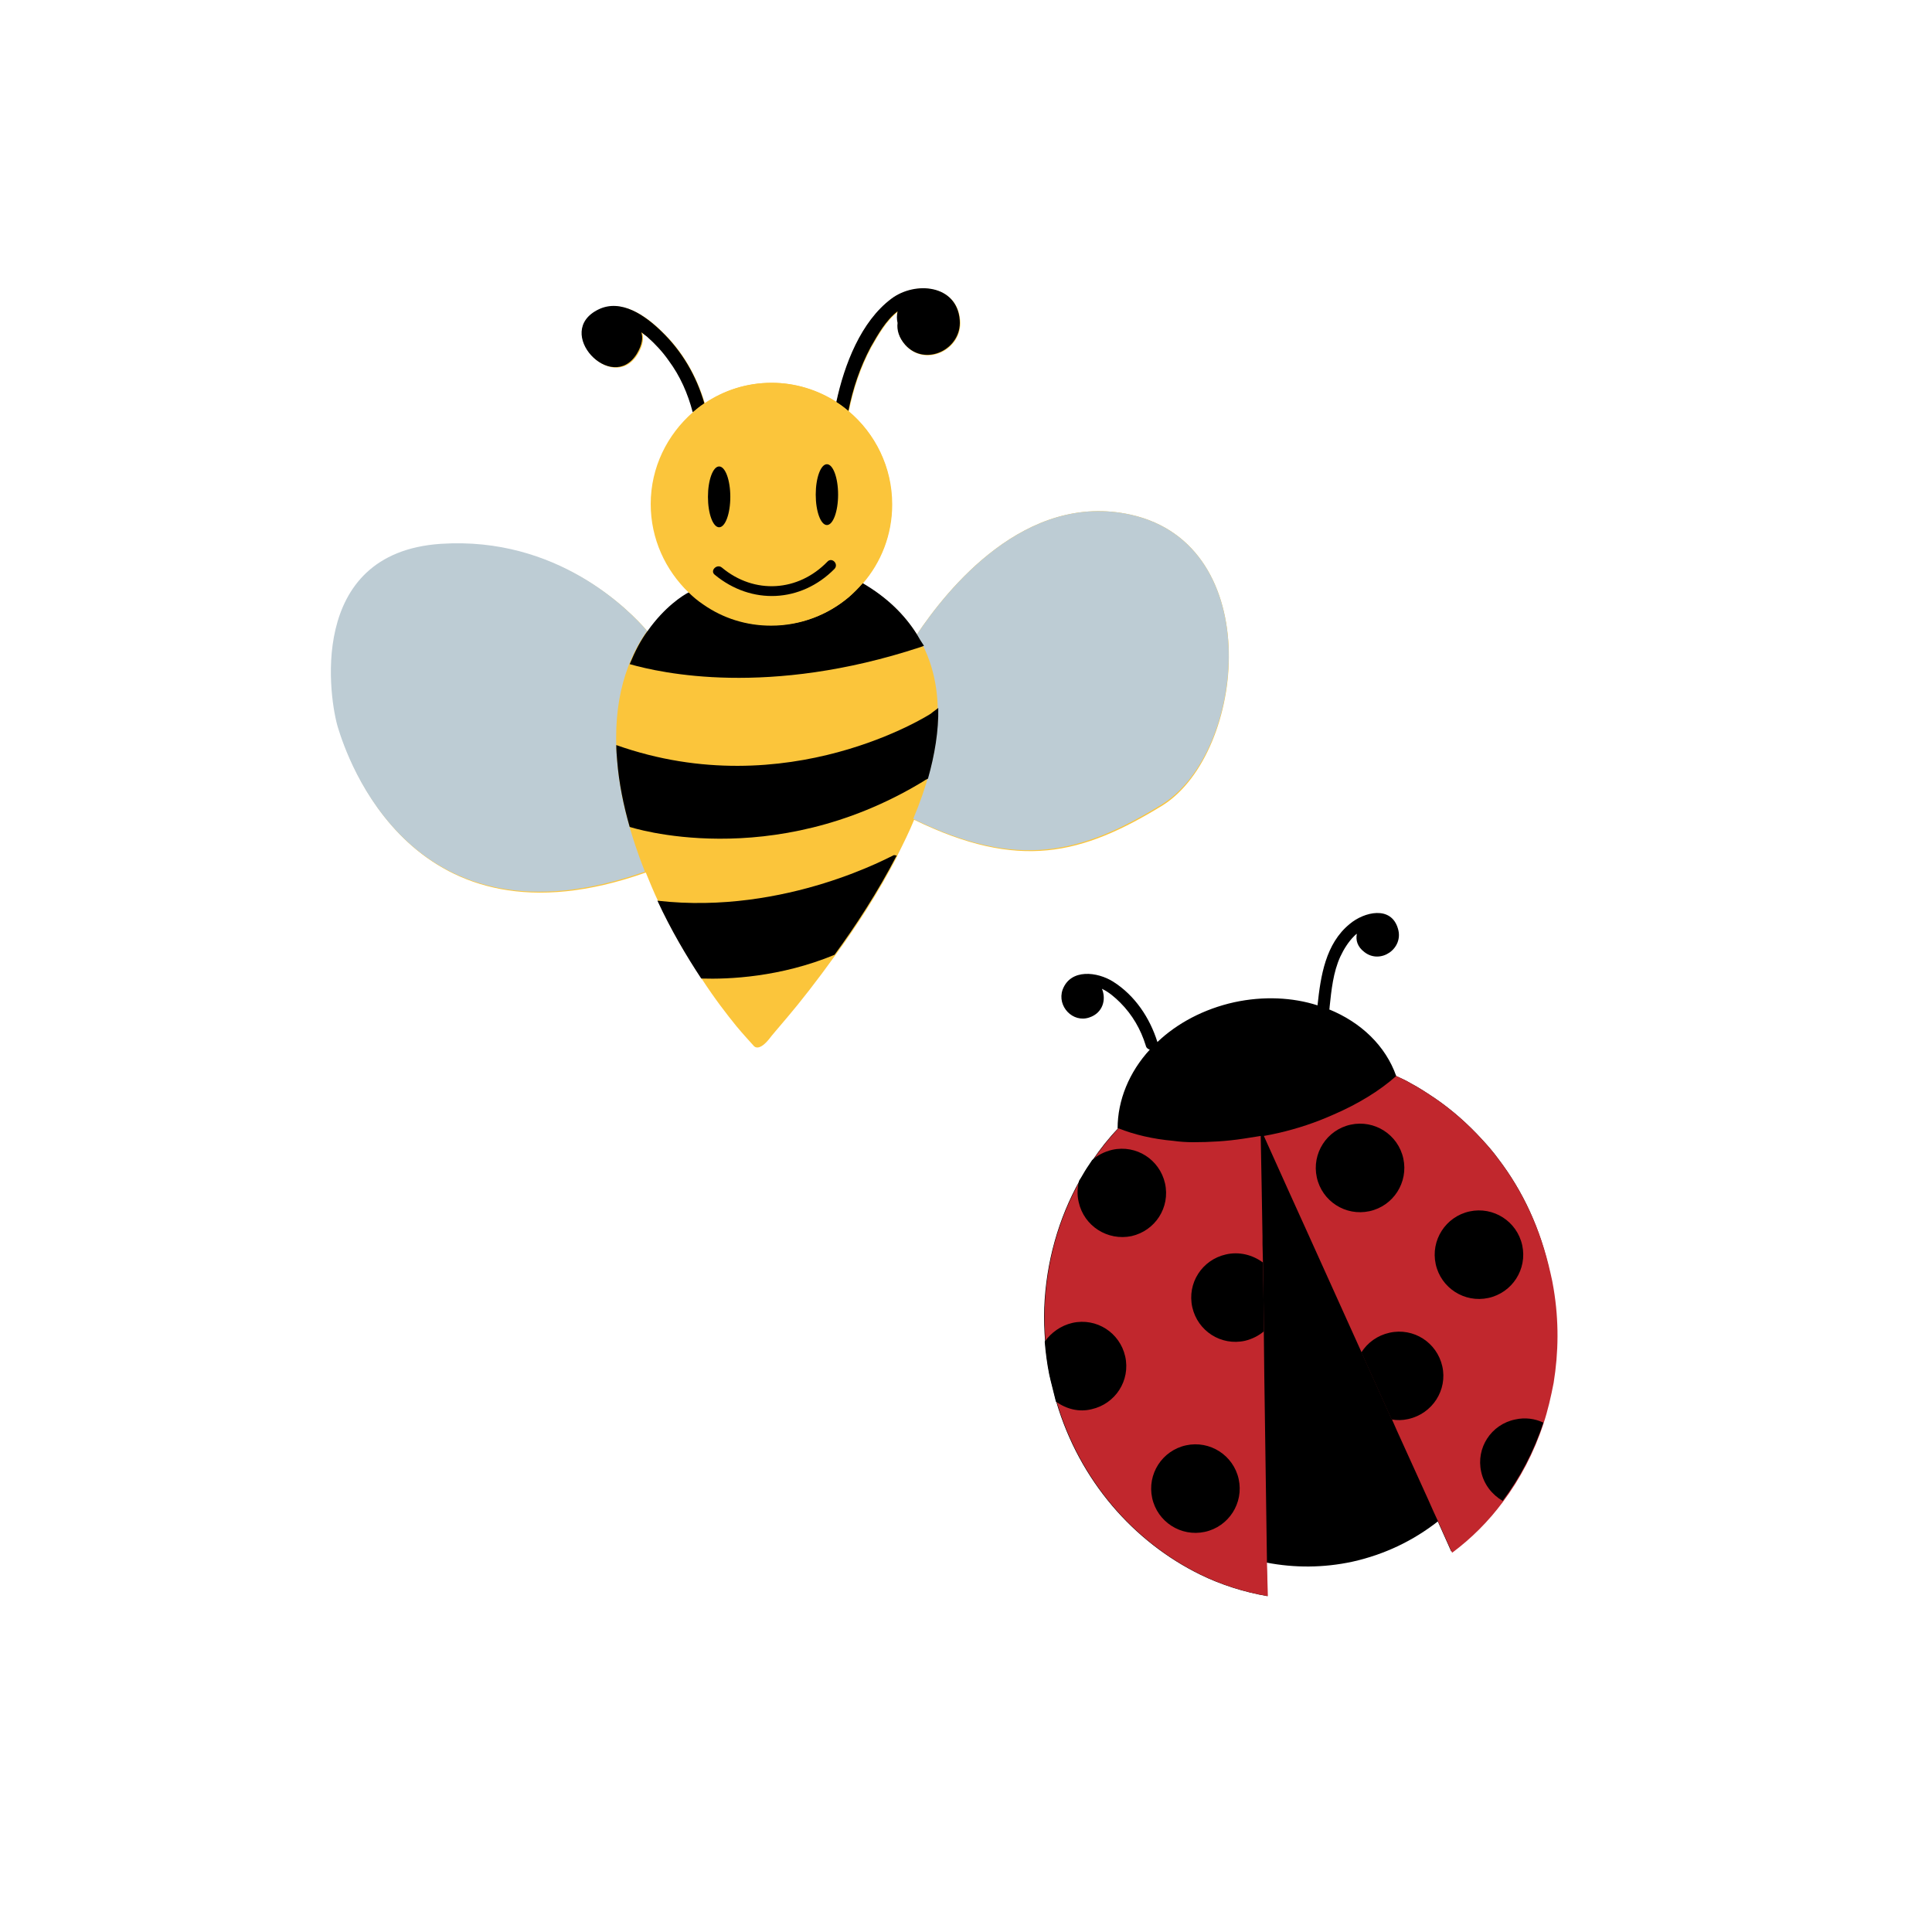
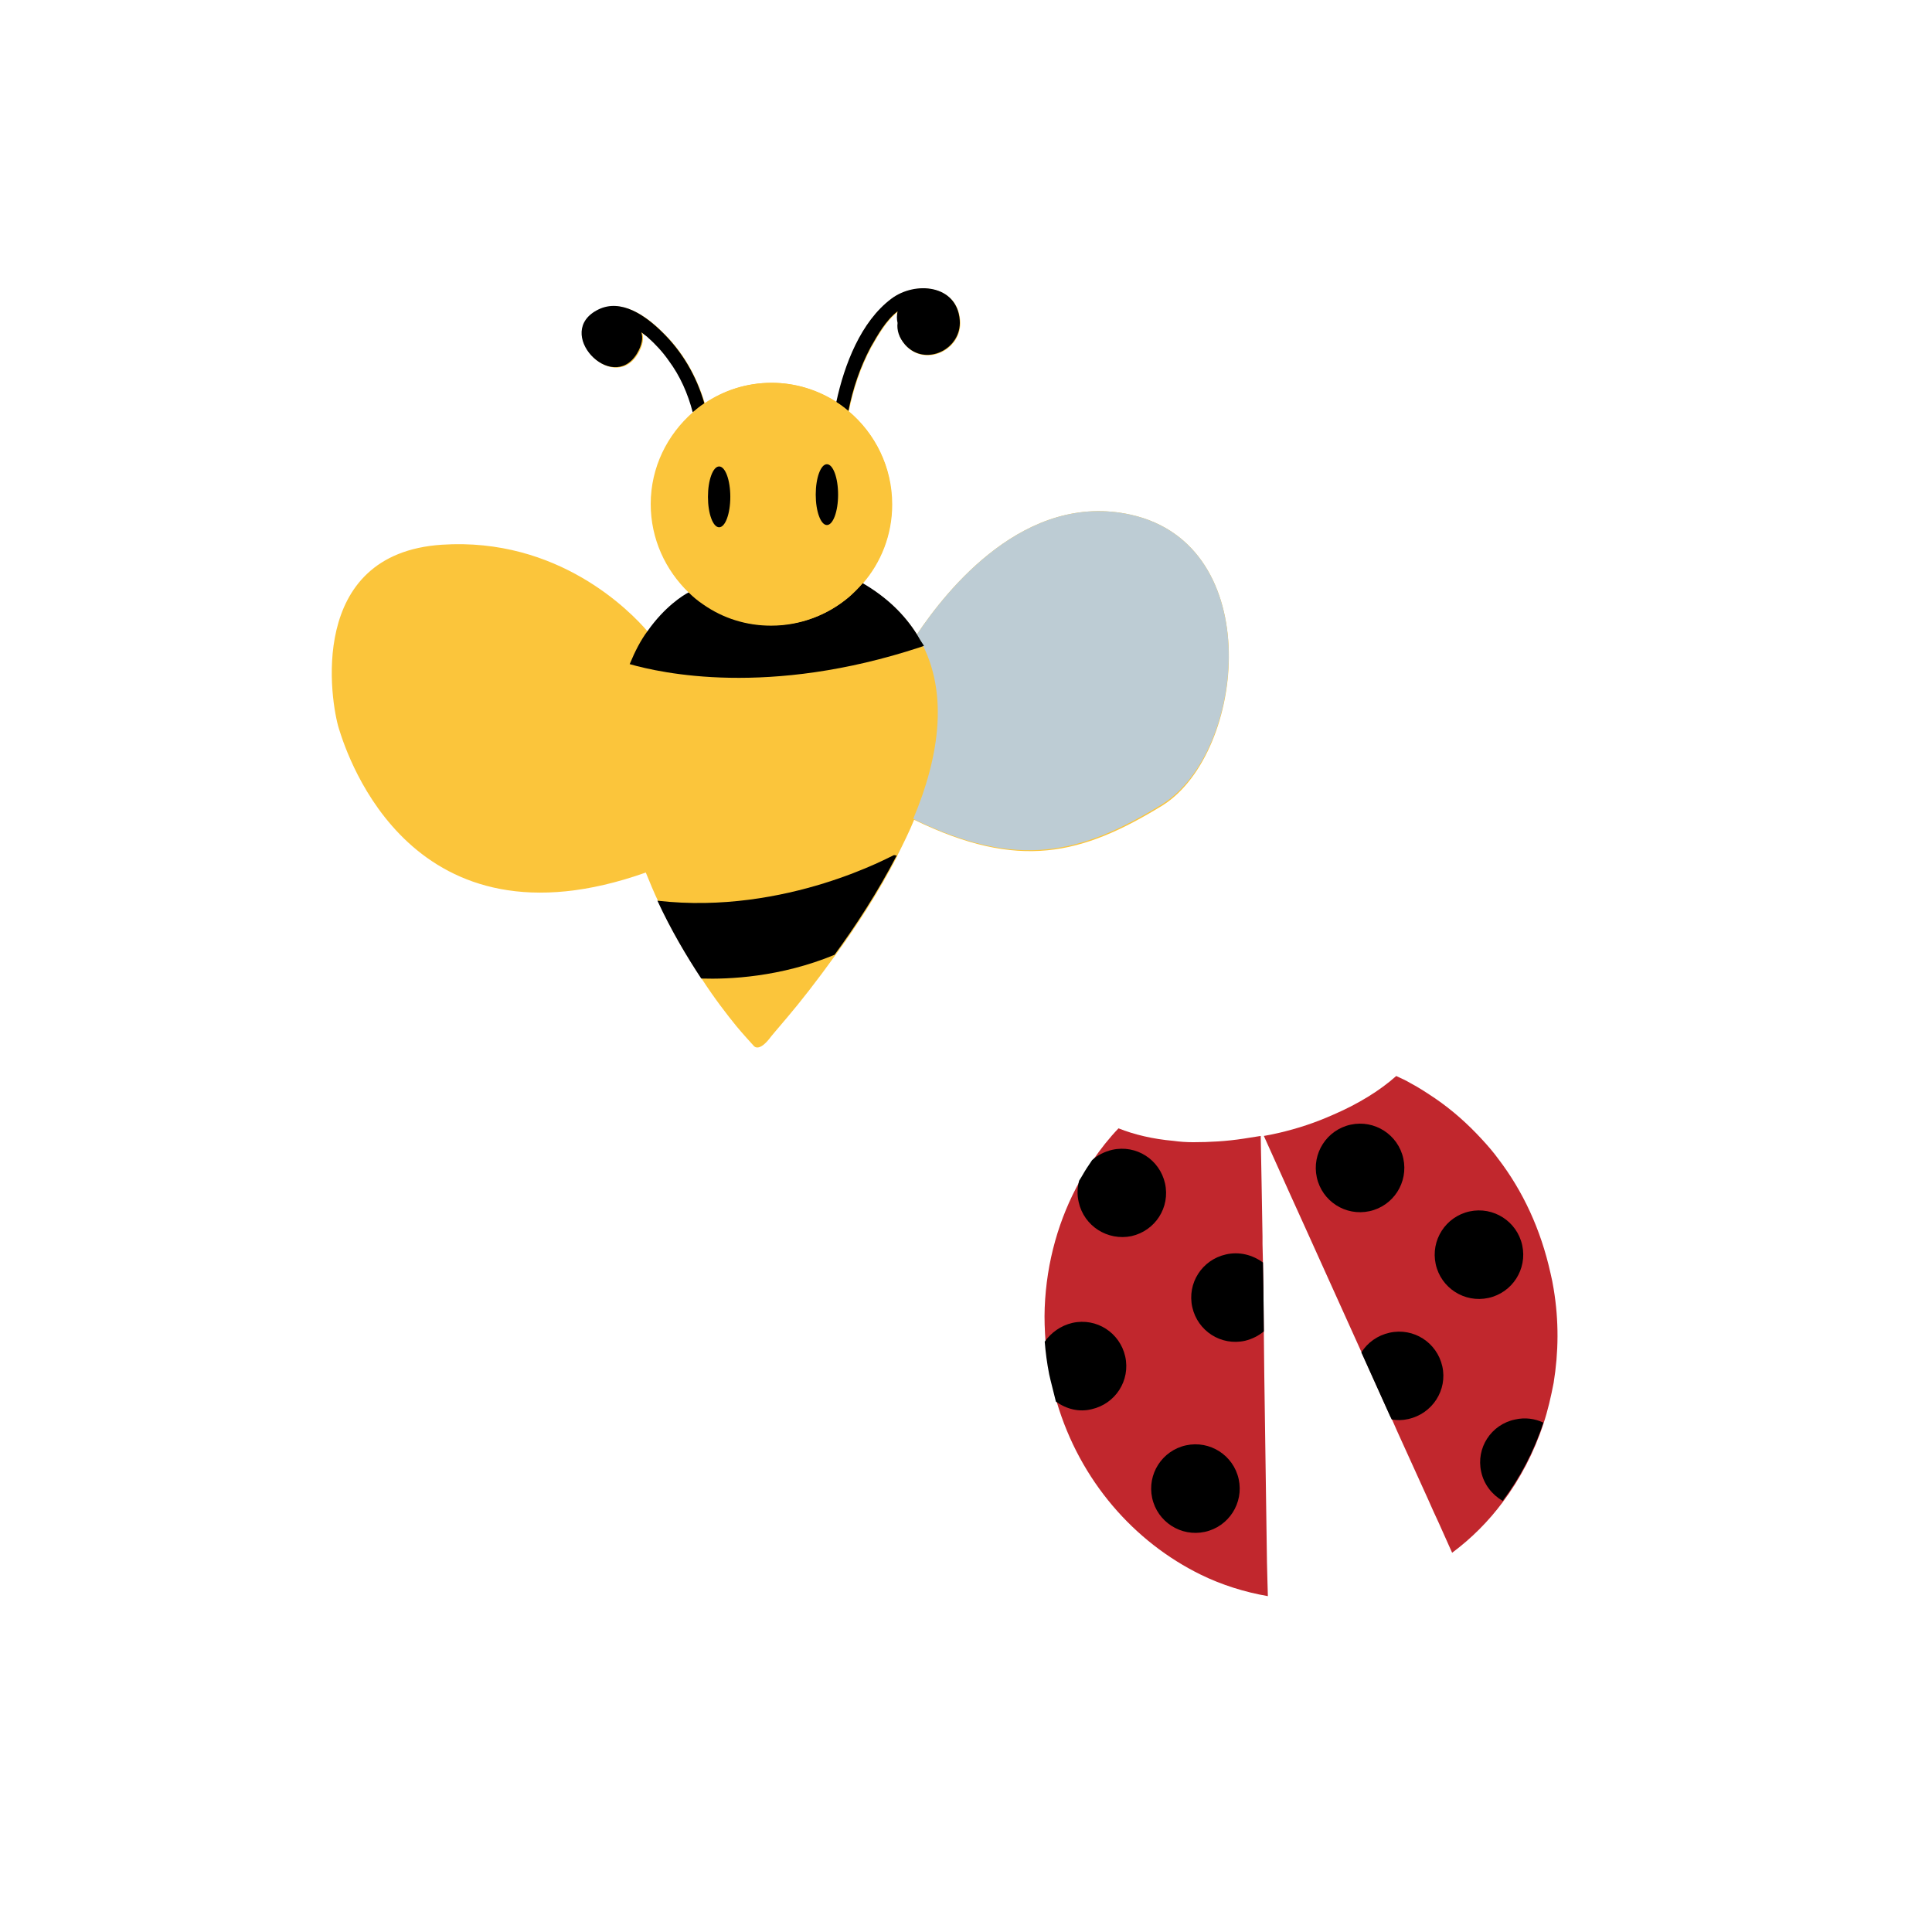
<svg xmlns="http://www.w3.org/2000/svg" version="1.1" id="Calque_1" x="0px" y="0px" viewBox="0 0 432 432" style="enable-background:new 0 0 432 432;" xml:space="preserve">
  <style type="text/css">
	.st0{fill:#8CC63F;}
	.st1{fill:#F7931E;}
	.st2{fill:#39B54A;}
	.st3{fill:#61C46E;}
	.st4{fill:#0071BC;}
	.st5{fill:#CCCCCC;}
	.st6{fill:#999999;}
	.st7{fill:#FFFFFF;}
	.st8{fill:#666666;}
	.st9{fill:#BDCCD4;}
	.st10{fill:none;}
	.st11{fill:#29ABE2;}
	.st12{fill:#005D9C;}
	.st13{fill:#A38161;}
	.st14{fill:#D1B08A;}
	.st15{fill:#FBB03B;}
	.st16{fill:#ED1C24;}
	.st17{fill:#D44A50;}
	.st18{fill:#FF3333;}
	.st19{fill:#F15A24;}
	.st20{fill:#FBB80D;}
	.st21{fill:#FBC53B;}
	.st22{fill:#42210B;}
	.st23{fill:#E6E6E6;}
	.st24{fill:#D6D0D0;}
	.st25{fill:#C1E8E8;}
	.st26{fill:#1A1A1A;}
	.st27{fill:#99FFFF;}
	.st28{fill:#FCEE21;}
	.st29{fill:#00A99D;}
	.st30{fill:#22B573;}
	.st31{fill:#DBC0A2;}
	.st32{fill:#B5926B;}
	.st33{fill:#A67C52;}
	.st34{fill:#754C24;}
	.st35{fill:#FFADAD;}
	.st36{fill:#C7B299;}
	.st37{fill:#998675;}
	.st38{fill:#534741;}
	.st39{fill:#FF8C8C;}
	.st40{fill:#EBFCFC;}
	.st41{fill:#D4145A;}
	.st42{fill:#FF00FF;}
	.st43{fill:#FFCCCC;}
	.st44{fill:#FBDECE;}
	.st45{fill:#FF9EC2;}
	.st46{fill:#FF7BAC;}
	.st47{fill:#9E005D;}
	.st48{fill:#FFC600;}
	.st49{fill:#B1337D;}
	.st50{fill:#ED1E79;}
	.st51{fill:#662D91;}
	.st52{fill:#BA9BC9;}
	.st53{fill:#FFD133;}
	.st54{fill:#F79C7C;}
	.st55{fill:#FFDD66;}
	.st56{fill:#F2F2F2;}
	.st57{fill:#C1272D;}
	.st58{fill:#E8FDFF;}
	.st59{fill:#64AB05;}
	.st60{fill:#CCFFFF;}
	.st61{fill:#A9DDF3;}
	.st62{fill:#FFFF00;}
	.st63{fill:#B3B3B3;}
	.st64{fill:#009245;}
	.st65{fill:#FBD3A8;}
	.st66{fill:#FFD6E5;}
	.st67{fill:#FF2B7A;}
	.st68{fill:#785E42;}
	.st69{fill:#D99443;}
	.st70{fill:#66CBC4;}
	.st71{fill:#4D4D4D;}
	.st72{fill:#6B3310;}
	.st73{fill:#FEEFD8;}
	.st74{fill:#D10008;}
	.st75{fill:#FABE78;}
	.st76{fill:#E6ECF0;}
	.st77{fill:#D9E021;}
	.st78{fill:#FDD089;}
	.st79{fill:#FBB400;}
	.st80{fill:#FDDFB1;}
	.st81{fill:#FCC062;}
	.st82{fill:#DAE2E7;}
	.st83{fill:#DEE6EA;}
	.st84{fill:#F9A94B;}
	.st85{fill:#8C6239;}
	.st86{fill:#FF5258;}
	.st87{fill:#FBCB2D;}
	.st88{fill:#F3E3FF;}
	.st89{fill:#00877E;}
	.st90{fill:#CFEDD3;}
	.st91{fill:#ED9396;}
	.st92{fill:#ED454B;}
	.st93{fill:#F56E00;}
	.st94{fill:#CC5C00;}
	.st95{fill:#FFAA00;}
	.st96{fill:#D17100;}
	.st97{fill:#A10006;}
	.st98{fill:#7D0005;}
	.st99{fill:#333333;}
	.st100{fill:#CA5300;}
	.st101{fill:#C96D00;}
	.st102{fill:#006837;}
	.st103{fill:#CDAE78;}
	.st104{fill:#C96F06;}
	.st105{fill:#E0640D;}
	.st106{fill:#FFD26A;}
	.st107{fill:#7B9600;}
	.st108{fill:#CEDEDE;}
	.st109{fill:#5C3303;}
</style>
  <g>
    <path class="st21" d="M252.9,115.1c-23.7-5.3-41.2,16.8-47.9,26.8c-2.7-4.3-6.6-8.2-12.1-11.4c4.1-4.7,6.6-10.9,6.6-17.7   c0-8.4-3.8-15.8-9.7-20.8c1-5,2.6-9.8,5-14.3c1.6-2.8,3.4-6,6-8c0,0,0,0,0,0c-0.2,0.9-0.2,1.8,0,2.6c-0.2,1.6,0.3,3.3,1.7,4.9   c4.5,5,12.7,1,12.2-5.5c-0.6-8-10-8.8-15.3-4.9c-6.8,5.1-10.5,14.7-12.3,23.1c-4.2-2.7-9.2-4.3-14.5-4.3c-5.6,0-10.7,1.7-15,4.6   c-1.8-6.1-5-11.7-9.6-16.1c-3.5-3.4-8.9-7.3-14-4.8c-10.2,5,3,19,8.6,9.9c1.2-2,1.4-3.6,1-4.8c0.4,0.3,0.9,0.7,1.3,1   c1.8,1.6,3.4,3.3,4.8,5.3c2.6,3.5,4.3,7.4,5.4,11.6c-5.7,5-9.4,12.3-9.4,20.5c0,7.8,3.3,14.8,8.5,19.8c-1.4,0.7-5.5,3.3-9.3,8.7   c-4-4.7-20.1-21.2-46.1-19.5c-30.3,2-24.9,35.2-23,41.2c2,6.4,16.4,50.6,68.6,32.1c0.9,2.2,1.8,4.4,2.8,6.5   c3,6.5,6.5,12.4,9.8,17.4c2.8,4.3,5.5,7.8,7.7,10.5c1.5,1.8,2.8,3.2,3.7,4.2c0.4,0.6,1.5,1.2,3.6-1.4c0.5-0.7,2-2.4,4.1-4.9   c2.8-3.3,6.5-8,10.6-13.7c4.7-6.4,9.7-14.1,13.9-22.2c0-0.1,0.1-0.2,0.1-0.3c1.3-2.6,2.6-5.2,3.7-7.9c23.4,11.4,37.5,7.9,55.7-3.3   C278.5,168.2,283.2,121.9,252.9,115.1z" />
-     <path class="st9" d="M144.7,141.1c-4-4.7-20.1-21.2-46.1-19.5c-30.3,2-24.9,35.2-23,41.2c2,6.4,16.4,50.6,68.6,32.1   c-3.1-7.8-5.5-16.3-6.2-24.8C136.8,156.2,140.5,147,144.7,141.1z" />
    <path class="st9" d="M252.9,115.1c-23.7-5.3-41.2,16.8-47.9,26.8c7.5,12,5.1,27.2-0.8,41.2c23.4,11.4,37.5,7.9,55.7-3.3   C278.5,168.2,283.2,121.9,252.9,115.1z" />
    <path d="M205,141.8c-2.7-4.3-6.6-8.2-12.1-11.4c-0.9,1.1-2,2.1-3.1,3.1c-4.7,4-10.7,6.3-17.3,6.3c-5.6,0-10.8-1.7-15.1-4.7   c-1.2-0.8-2.3-1.7-3.3-2.7c-1.4,0.7-5.5,3.3-9.3,8.7c-1.5,2-2.8,4.5-4,7.4c7,2,31,7.4,65-3.8c0.3-0.1,0.5-0.2,0.8-0.3   C206,143.5,205.5,142.7,205,141.8z" />
    <path d="M147.8,74c-3.5-3.4-8.9-7.3-14-4.8c-10.2,5,3,19,8.6,9.9c1.2-2,1.4-3.6,1-4.8c0.4,0.3,0.9,0.7,1.3,1   c1.8,1.6,3.4,3.3,4.8,5.3c2.6,3.5,4.3,7.4,5.4,11.6c0.8-0.7,1.7-1.4,2.6-2C155.7,84,152.5,78.5,147.8,74z" />
    <path d="M199.3,66.8c-6.8,5.1-10.5,14.7-12.3,23.1c1,0.6,1.9,1.3,2.7,2c1-5,2.6-9.8,5-14.3c1.6-2.8,3.4-6,6-8c0,0,0,0,0,0   c-0.2,0.9-0.2,1.8,0,2.6c-0.2,1.6,0.3,3.3,1.7,4.9c4.5,5,12.7,1,12.2-5.5C214,63.6,204.6,62.8,199.3,66.8z" />
    <path class="st21" d="M189.7,91.9c-0.9-0.7-1.8-1.4-2.7-2c-4.2-2.7-9.2-4.3-14.5-4.3c-5.6,0-10.7,1.7-15,4.6   c-0.9,0.6-1.8,1.3-2.6,2c-5.7,5-9.4,12.3-9.4,20.5c0,7.8,3.3,14.8,8.5,19.8c1,1,2.1,1.9,3.3,2.7c4.3,3,9.5,4.7,15.1,4.7   c6.6,0,12.6-2.4,17.3-6.3c1.1-0.9,2.1-2,3.1-3.1c4.1-4.7,6.6-10.9,6.6-17.7C199.4,104.3,195.6,96.8,189.7,91.9z" />
-     <path d="M137.8,166.6c0,1.1,0.1,2.3,0.2,3.5c0.4,5,1.4,9.9,2.8,14.8c0,0,31.6,10.4,65.5-10.1c0.4-0.3,0.8-0.5,1.2-0.7   c1.5-5.3,2.4-10.7,2.3-15.8c-1.1,0.8-1.7,1.3-1.7,1.3S176.2,180.2,137.8,166.6z" />
    <path d="M147,201.4c3,6.5,6.5,12.4,9.8,17.4c6.2,0.2,17.7-0.3,29.8-5.3c4.7-6.4,9.7-14.1,13.9-22.2l-0.6-0.1   C199.8,191.1,175.9,204.7,147,201.4z" />
    <g>
-       <path d="M159.8,128.5c8.2,6.8,19.3,6.3,26.8-1.3c1-1.1-0.6-2.7-1.6-1.6c-6.5,6.7-16.3,7.4-23.6,1.3    C160.3,126,158.7,127.6,159.8,128.5L159.8,128.5z" />
-     </g>
+       </g>
    <ellipse cx="184.9" cy="110.6" rx="2.5" ry="6.8" />
    <ellipse cx="160.8" cy="111.1" rx="2.5" ry="6.8" />
  </g>
  <g>
-     <path d="M335,259.1c-1.1-1.5-2.3-2.9-3.6-4.3c-3.2-3.5-6.7-6.6-10.5-9.2c-1.8-1.2-3.6-2.4-5.5-3.4c-1-0.6-2.1-1.1-3.2-1.6   c0,0,0,0,0,0c-2.4-6.8-7.9-12-15-14.9c0.1-0.1,0.1-0.3,0.1-0.5c0.4-3.8,0.8-7.8,2.4-11.3c0.8-1.7,1.8-3.3,3.1-4.6   c0.2-0.2,0.4-0.4,0.6-0.5c-0.3,1.4,0.1,2.9,1.7,4.1c3.6,2.8,8.8-0.8,7.5-5.2c-1.5-5.3-7.6-3.8-10.8-1.1c-5.4,4.4-6.5,11.6-7.2,18.2   c-5.6-1.8-12.1-2.1-18.6-0.7c-6.8,1.5-12.8,4.7-17.2,8.9c-1.7-5.4-5-10.4-9.9-13.5c-3.5-2.2-9.5-3-11.3,1.8c-1.3,3.7,2.3,7.5,6,6.2   c3-1,3.8-4,2.8-6.4c1.5,0.7,2.9,1.9,4.1,3.1c2.7,2.7,4.6,6,5.7,9.6c0.1,0.5,0.5,0.8,0.9,0.9c-4.6,5-7.2,11.3-7.2,17.6c0,0,0,0,0,0   c0,0,0,0,0.1,0c0,0,0,0,0,0c0,0,0,0,0,0c0,0,0,0,0,0c-2.1,2.2-4,4.6-5.7,7.1c-0.4,0.6-0.8,1.2-1.2,1.8c-0.6,0.9-1.1,1.9-1.7,2.8   c-4.7,8.4-7.5,18.2-7.9,28.4c-0.1,2.5,0,5.1,0.2,7.7c0.2,2.4,0.5,4.8,1,7.3c0.1,0.4,0.2,0.9,0.3,1.3c0.4,1.6,0.8,3.2,1.2,4.8   c5.2,17.6,17.3,31.3,32.2,38.6c4.7,2.3,9.8,3.9,15,4.8l-0.1-3.5l-0.1-4l0,0c6.2,1.2,12.7,1.2,19.2-0.2c7.2-1.6,13.6-4.7,19.1-9l0,0   l0,0l3,6.7c4.3-3.2,8.1-7,11.3-11.3c3.9-5.2,7-11.1,9.1-17.5c1-3,1.7-6.1,2.3-9.2c1.1-6.8,1.2-13.8,0-21c-0.2-1.2-0.4-2.3-0.7-3.5   C344.5,274.8,340.5,266.3,335,259.1z" />
    <g>
      <path class="st57" d="M335,259.1c-1.1-1.5-2.3-2.9-3.6-4.3c-3.2-3.5-6.7-6.6-10.5-9.2c-1.8-1.2-3.6-2.4-5.5-3.4    c-1-0.6-2.1-1.1-3.2-1.6c0,0,0,0,0,0c-3.7,3.3-8.6,6.3-14.2,8.7c-0.5,0.2-0.9,0.4-1.4,0.6c-3.8,1.6-8,2.9-12.4,3.8    c-0.5,0.1-1.1,0.2-1.6,0.3l5.9,13.1l3.4,7.5l12.6,27.9l6.4,14.2l0.4,0.8l1.1,2.5l6.9,15.2l1.2,2.7l1.2,2.6l3,6.7    c4.3-3.2,8.1-7,11.3-11.3c3.9-5.2,7-11.1,9.1-17.5c1-3,1.7-6.1,2.3-9.2c1.1-6.8,1.2-13.8,0-21c-0.2-1.2-0.4-2.3-0.7-3.5    C344.5,274.8,340.5,266.3,335,259.1z" />
      <path class="st57" d="M266.8,255.4c-1.5,0-3-0.1-4.4-0.3c-4.6-0.4-8.8-1.4-12.3-2.8c0,0,0,0,0,0c-2.1,2.2-4,4.6-5.7,7.1    c-0.4,0.6-0.8,1.2-1.2,1.8c-0.6,0.9-1.1,1.9-1.7,2.8c-4.7,8.4-7.5,18.1-7.9,28.4c-0.1,2.5,0,5.1,0.2,7.7c0.2,2.4,0.5,4.8,1,7.3    c0.1,0.4,0.2,0.9,0.3,1.3c0.4,1.6,0.8,3.2,1.2,4.8c5.2,17.6,17.3,31.3,32.2,38.6c4.7,2.3,9.8,3.9,15,4.8l-0.1-3.5l-0.1-4    l-0.6-41.8l-0.1-9.3l0-0.6l-0.1-9.8l-0.1-5.6l-0.1-4.2l0-1.6l-0.2-11.7l-0.2-10.8c-1.3,0.2-2.6,0.4-3.8,0.6    C274.2,255.2,270.4,255.4,266.8,255.4z" />
    </g>
    <path d="M253,276.4c5.3-1.2,8.7-6.4,7.5-11.8c-1.2-5.3-6.4-8.7-11.8-7.5c-1.7,0.4-3.3,1.2-4.5,2.3c-0.4,0.6-0.8,1.2-1.2,1.8   c-0.6,0.9-1.1,1.9-1.7,2.8c-0.4,1.5-0.5,3.1-0.1,4.8C242.4,274.2,247.7,277.5,253,276.4z" />
    <path d="M274.1,280.5c-5.3,1.2-8.7,6.4-7.5,11.8c1.2,5.3,6.4,8.7,11.8,7.5c1.6-0.4,3-1.1,4.2-2.1l-0.1-9.8l-0.1-5.6   C280.1,280.6,277.1,279.8,274.1,280.5z" />
    <path d="M244.1,315.1c5.3-1.2,8.7-6.4,7.5-11.8c-1.2-5.3-6.4-8.7-11.8-7.5c-2.6,0.6-4.8,2.2-6.2,4.2c0.2,2.4,0.5,4.8,1,7.3   c0.1,0.4,0.2,0.9,0.3,1.3c0.4,1.6,0.8,3.2,1.2,4.8C238.5,315.1,241.3,315.8,244.1,315.1z" />
    <ellipse transform="matrix(0.977 -0.213 0.213 0.977 -64.758 64.546)" cx="267.3" cy="332.9" rx="9.9" ry="9.9" />
    <path d="M322.5,305.5c-1.2-5.3-6.4-8.7-11.8-7.5c-2.7,0.6-4.9,2.2-6.3,4.4l6.4,14.2l0.4,0.8c1.2,0.2,2.4,0.2,3.7-0.1   C320.3,316.1,323.7,310.8,322.5,305.5z" />
    <path d="M331.2,329.1c0.6,2.8,2.4,5.1,4.8,6.5c3.9-5.2,7-11.1,9.1-17.5c-1.9-0.9-4.1-1.2-6.3-0.7   C333.4,318.5,330,323.8,331.2,329.1z" />
    <ellipse transform="matrix(0.977 -0.213 0.213 0.977 -52.161 76.845)" cx="330.7" cy="280.6" rx="9.9" ry="9.9" />
    <ellipse transform="matrix(0.977 -0.213 0.213 0.977 -48.629 70.733)" cx="304.1" cy="261.2" rx="9.9" ry="9.9" />
  </g>
</svg>